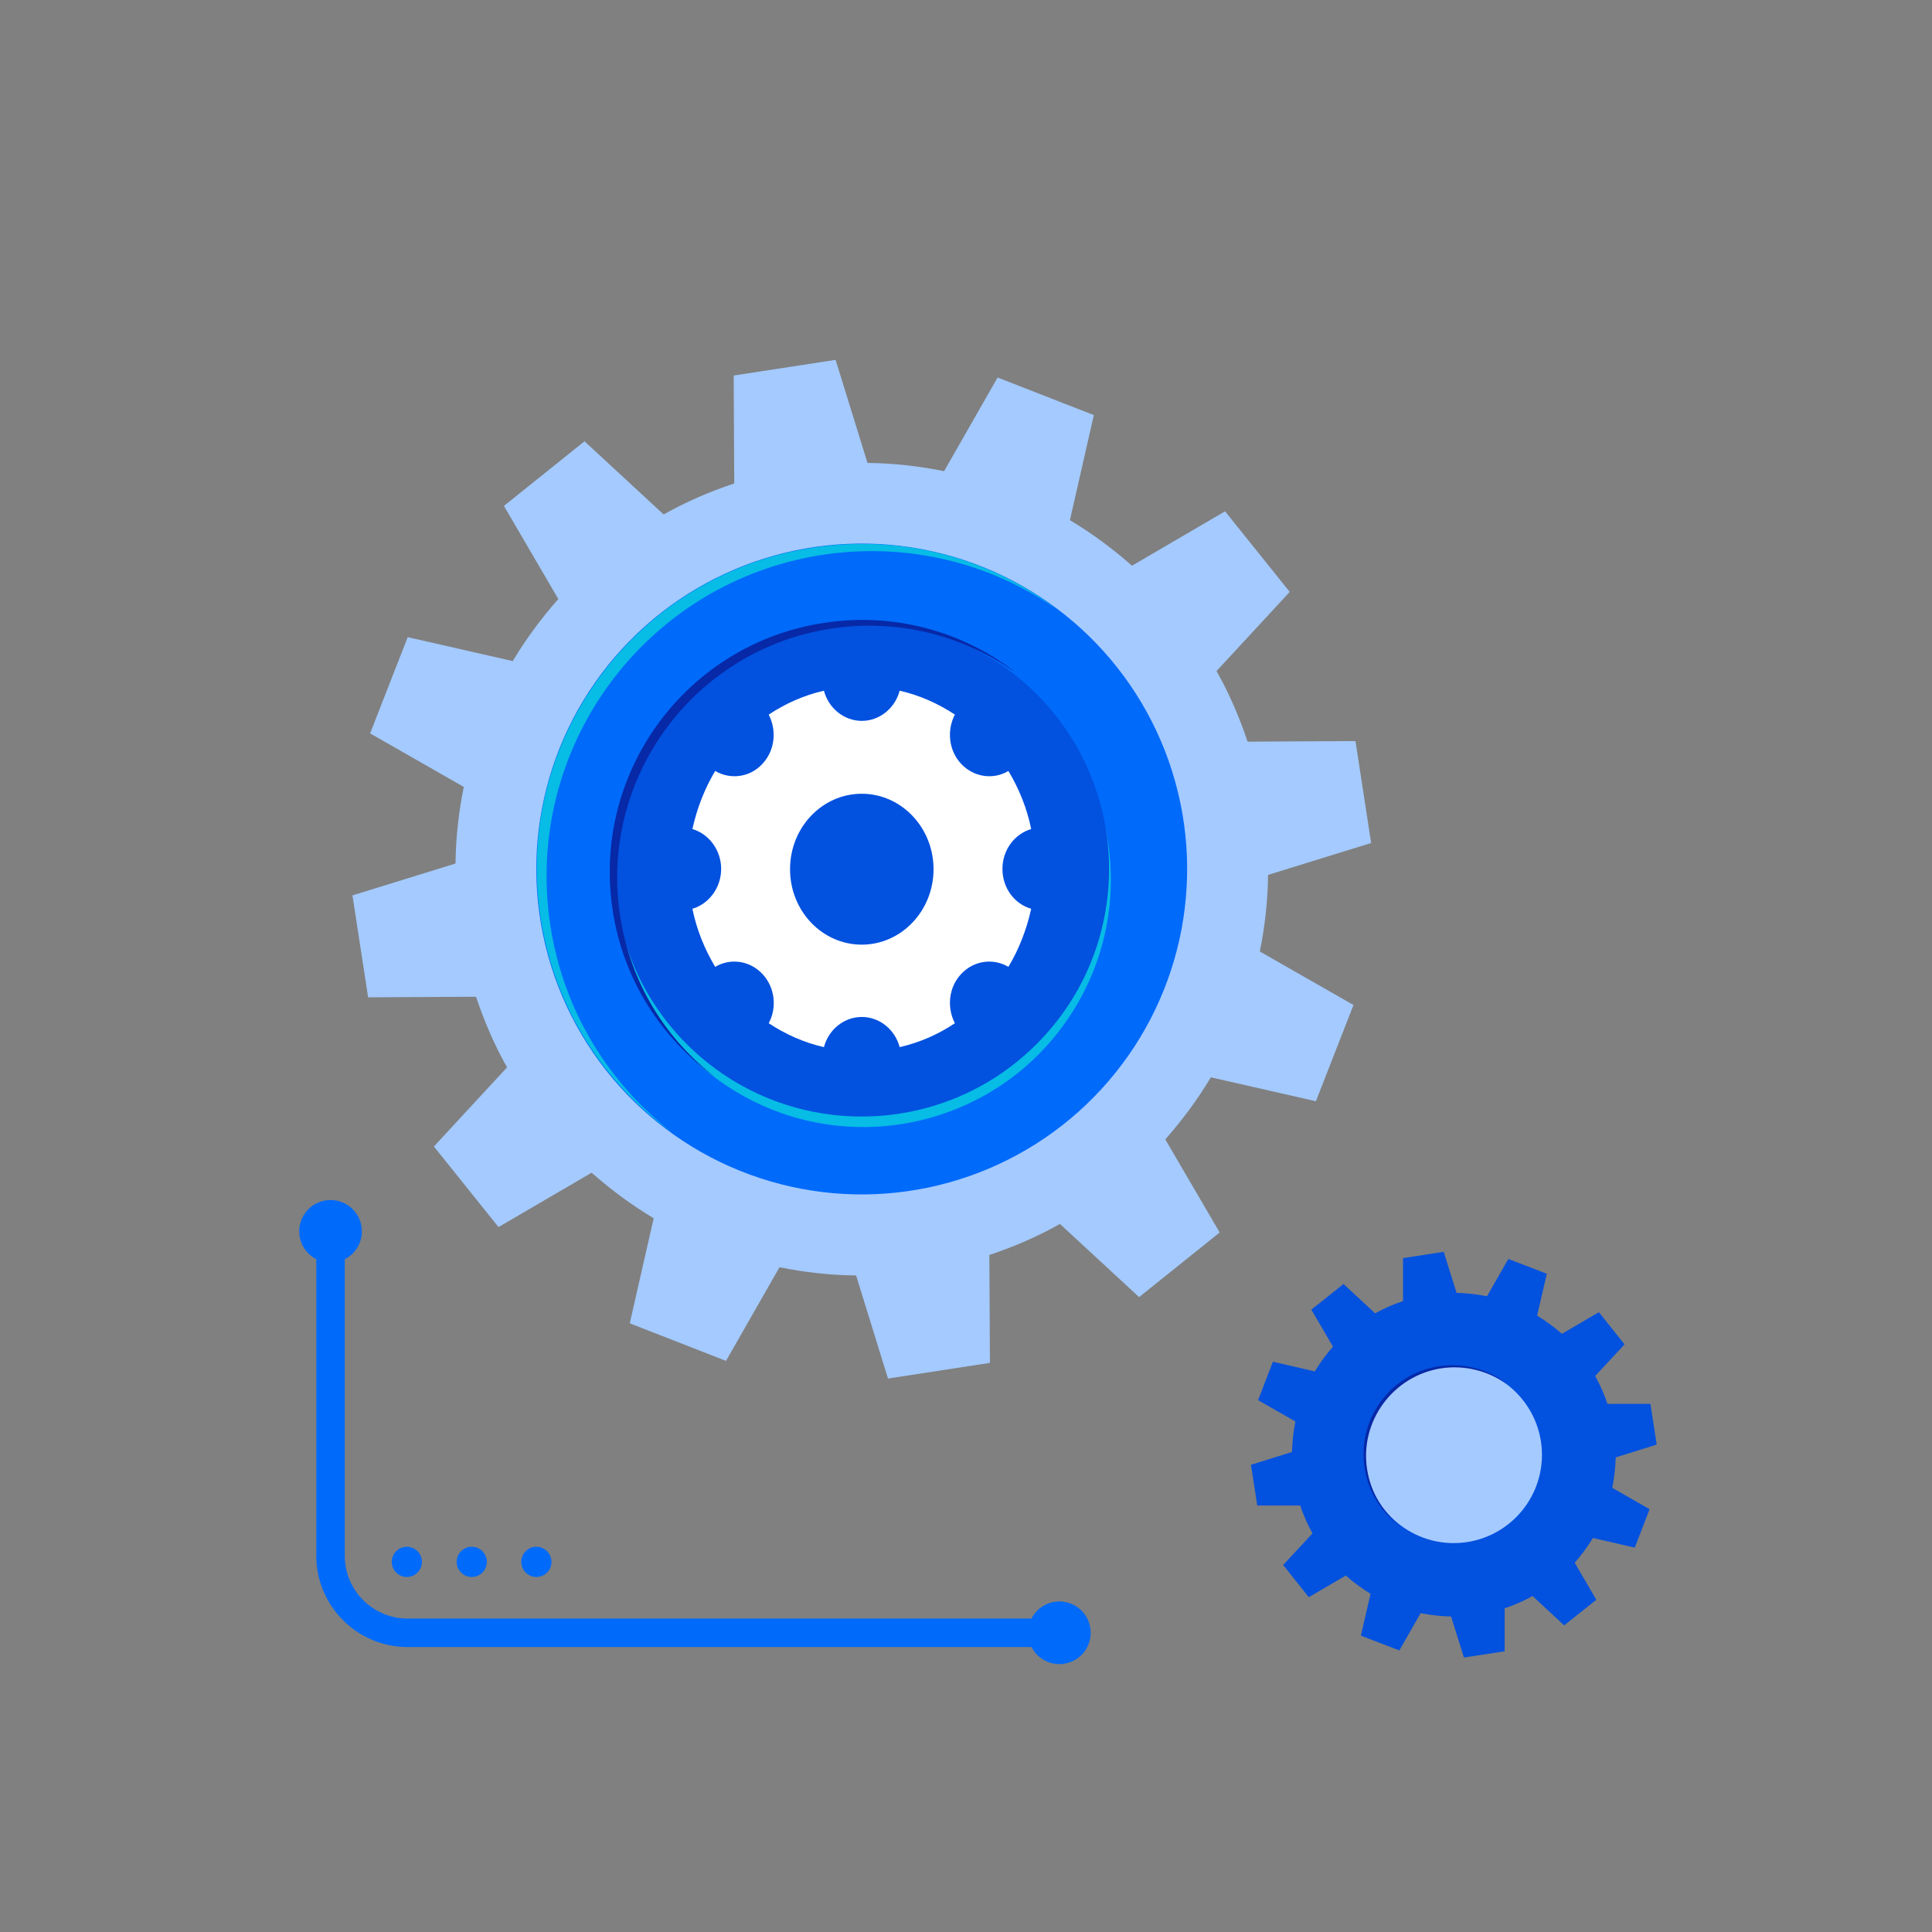
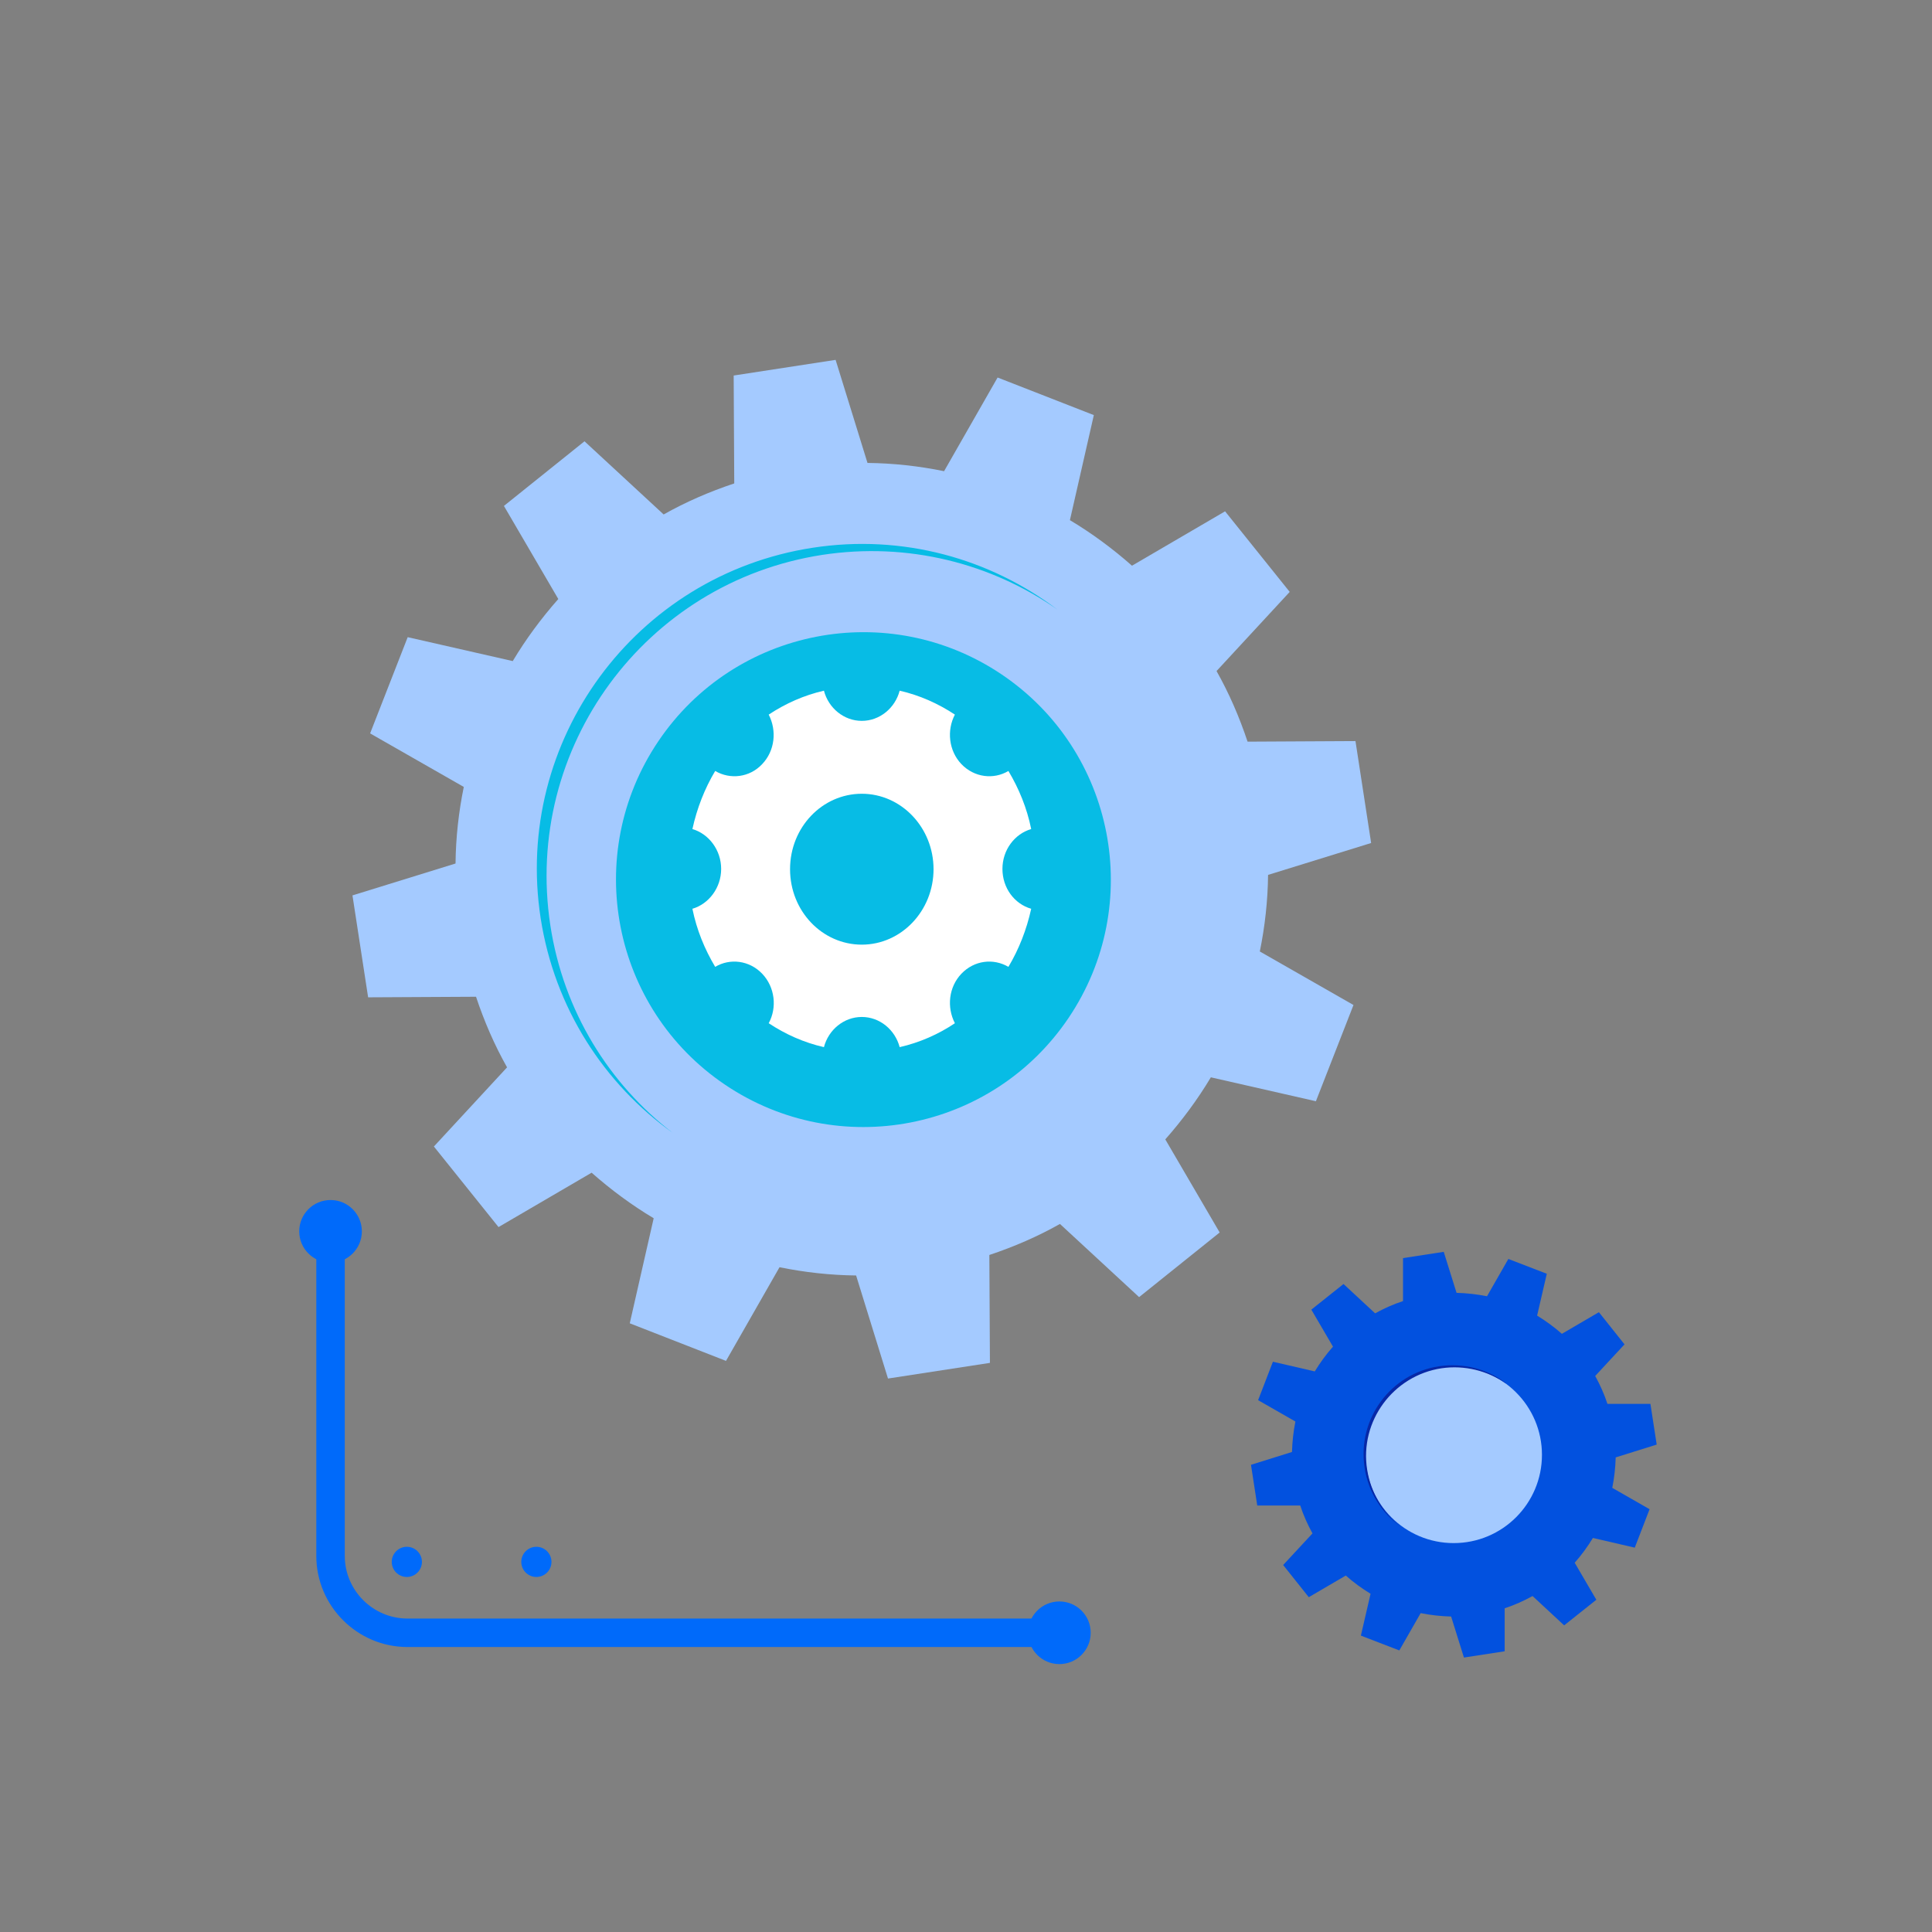
<svg xmlns="http://www.w3.org/2000/svg" viewBox="0 0 678.6 678.6">
  <rect x="0" y="0" width="678.6" height="678.6" fill="#808080" stroke="none" />
  <defs>
    <style>      .st0 {        fill: #fff;        fill-rule: evenodd;      }      .st1 {        fill: #0251df;      }      .st2 {        isolation: isolate;      }      .st3 {        fill: #07bce5;      }      .st4 {        mix-blend-mode: multiply;      }      .st5 {        fill: #a4caff;      }      .st6 {        fill: #006afa;      }      .st7 {        fill: #0728a7;      }    </style>
  </defs>
  <g class="st2">
    <g id="Capa_1">
      <circle class="st6" cx="142.9" cy="548.6" r="5.3" />
-       <circle class="st6" cx="165.7" cy="548.6" r="5.3" />
      <circle class="st6" cx="188.4" cy="548.6" r="5.3" />
      <g>
        <path class="st5" d="M481.6,296.1l-5.5-35.8-37.9.2c-2.9-8.7-6.5-17-10.9-24.8l25.7-27.8-22.7-28.3-32.7,19.1c-6.8-6-14.1-11.4-21.8-16l8.4-36.9-33.8-13.2-18.8,32.9c-8.8-1.8-17.8-2.8-26.9-2.9l-11.2-36.2-35.8,5.5.2,37.9c-8.7,2.9-17,6.5-24.8,10.9l-27.8-25.7-28.3,22.7,19.1,32.7c-6,6.8-11.4,14.1-16,21.8l-36.9-8.4-13.2,33.8,32.9,18.8c-1.8,8.8-2.8,17.8-2.9,26.9l-36.2,11.2,5.5,35.8,37.9-.2c2.9,8.7,6.5,17,10.9,24.8l-25.7,27.8,22.7,28.3,32.7-19.1c6.8,6,14.1,11.4,21.8,16l-8.4,36.9,33.8,13.2,18.8-32.9c8.8,1.8,17.8,2.8,26.9,2.9l11.2,36.2,35.8-5.5-.2-37.9c8.7-2.9,17-6.5,24.8-10.9l27.8,25.7,28.3-22.7-19.1-32.7c6-6.8,11.4-14.1,16-21.8l36.9,8.4,13.2-33.8-32.9-18.8c1.8-8.8,2.8-17.8,2.9-26.9l36.2-11.2Z" />
-         <circle class="st6" cx="302.7" cy="305.5" r="114.3" transform="translate(-61.5 534) rotate(-77.4)" />
        <g class="st4">
          <path class="st3" d="M371.4,214.1c-23.2-16.2-52.4-23.8-82.6-19.2-62.3,9.6-105,67.8-95.5,130.1,4.6,30.2,20.7,55.8,43.1,73-24.2-17.3-41.6-43.9-46.5-75.5-9.6-62.3,33.2-120.5,95.5-130.1,31.7-4.9,62.3,3.8,86,21.7Z" />
        </g>
        <g class="st4">
          <circle class="st3" cx="303.2" cy="308.7" r="86.9" transform="translate(-122.2 387.7) rotate(-56)" />
        </g>
-         <circle class="st1" cx="302.7" cy="305.2" r="86.9" transform="translate(-127.2 303.5) rotate(-45)" />
        <path class="st0" d="M302.7,278.8c13.9,0,25.2,11.9,25.2,26.5s-11.3,26.5-25.2,26.5-25.2-11.8-25.2-26.5,11.3-26.5,25.2-26.5M316,242.6c7,1.6,13.5,4.5,19.4,8.4-2.9,5.5-2.2,12.7,2.3,17.4,4.5,4.7,11.3,5.5,16.5,2.4,3.7,6.2,6.5,13,8,20.4-5.8,1.7-10.1,7.3-10.1,14s4.2,12.3,10.1,14c-1.6,7.3-4.3,14.2-8,20.4-5.3-3.1-12-2.3-16.5,2.4-4.5,4.7-5.2,11.8-2.3,17.4-5.8,3.9-12.4,6.8-19.4,8.4-1.6-6.1-7-10.6-13.3-10.6s-11.7,4.5-13.3,10.6c-7-1.6-13.5-4.5-19.4-8.4,3-5.5,2.2-12.7-2.3-17.4-4.5-4.7-11.3-5.5-16.5-2.4-3.7-6.2-6.5-13-8-20.4,5.8-1.7,10.1-7.4,10.1-14s-4.3-12.3-10.1-14c1.6-7.3,4.3-14.2,8-20.4,5.3,3.1,12.1,2.3,16.5-2.4,4.5-4.7,5.2-11.8,2.3-17.4,5.9-3.9,12.4-6.8,19.4-8.4,1.6,6.1,7,10.6,13.3,10.6s11.7-4.5,13.3-10.6Z" />
-         <path class="st7" d="M356,235.7c-18-12.5-40.7-18.5-64.1-14.9-48.3,7.4-81.5,52.6-74.1,100.9,3.6,23.4,16,43.3,33.4,56.6-18.7-13.4-32.3-34-36-58.6-7.4-48.3,25.8-93.5,74.1-100.9,24.6-3.8,48.3,2.9,66.7,16.8Z" />
      </g>
      <g>
        <path class="st1" d="M581.9,507.4l-2.2-14.3h-15.1c-1.1-3.4-2.6-6.7-4.3-9.8l10.3-11.1-9-11.3-13,7.6c-2.7-2.4-5.6-4.5-8.7-6.4l3.4-14.7-13.5-5.2-7.5,13.1c-3.5-.7-7.1-1.1-10.7-1.2l-4.5-14.4-14.3,2.2v15.1c-3.4,1.1-6.7,2.6-9.8,4.3l-11.1-10.3-11.3,9,7.6,13c-2.4,2.7-4.5,5.6-6.4,8.7l-14.7-3.4-5.2,13.5,13.1,7.5c-.7,3.5-1.1,7.1-1.2,10.7l-14.4,4.5,2.2,14.3h15.1c1.1,3.4,2.6,6.7,4.3,9.8l-10.3,11.1,9,11.3,13-7.6c2.7,2.4,5.6,4.5,8.7,6.4l-3.4,14.7,13.5,5.2,7.5-13.1c3.5.7,7.1,1.1,10.7,1.2l4.5,14.4,14.3-2.2v-15.1c3.4-1.1,6.7-2.6,9.8-4.3l11.1,10.3,11.3-9-7.6-13c2.4-2.7,4.5-5.6,6.4-8.7l14.7,3.4,5.2-13.5-13.1-7.5c.7-3.5,1.1-7.1,1.2-10.7l14.4-4.5Z" />
        <circle class="st5" cx="510.6" cy="511" r="31" />
        <path class="st7" d="M528.9,485.9c-6.4-4.4-14.4-6.5-22.6-5.3-17,2.6-28.8,18.6-26.1,35.6,1.3,8.3,5.7,15.3,11.8,20-6.6-4.7-11.4-12-12.7-20.7-2.6-17.1,9.1-33,26.1-35.6,8.7-1.3,17.1,1,23.5,5.9Z" />
      </g>
      <path class="st6" d="M375.1,578.5h-232c-17.6,0-32-14.4-32-32v-114h10v114c0,12.1,9.9,22,22,22h232v10Z" />
      <circle class="st6" cx="116.1" cy="432.5" r="11" />
      <circle class="st6" cx="372.1" cy="573.5" r="11" />
    </g>
  </g>
</svg>